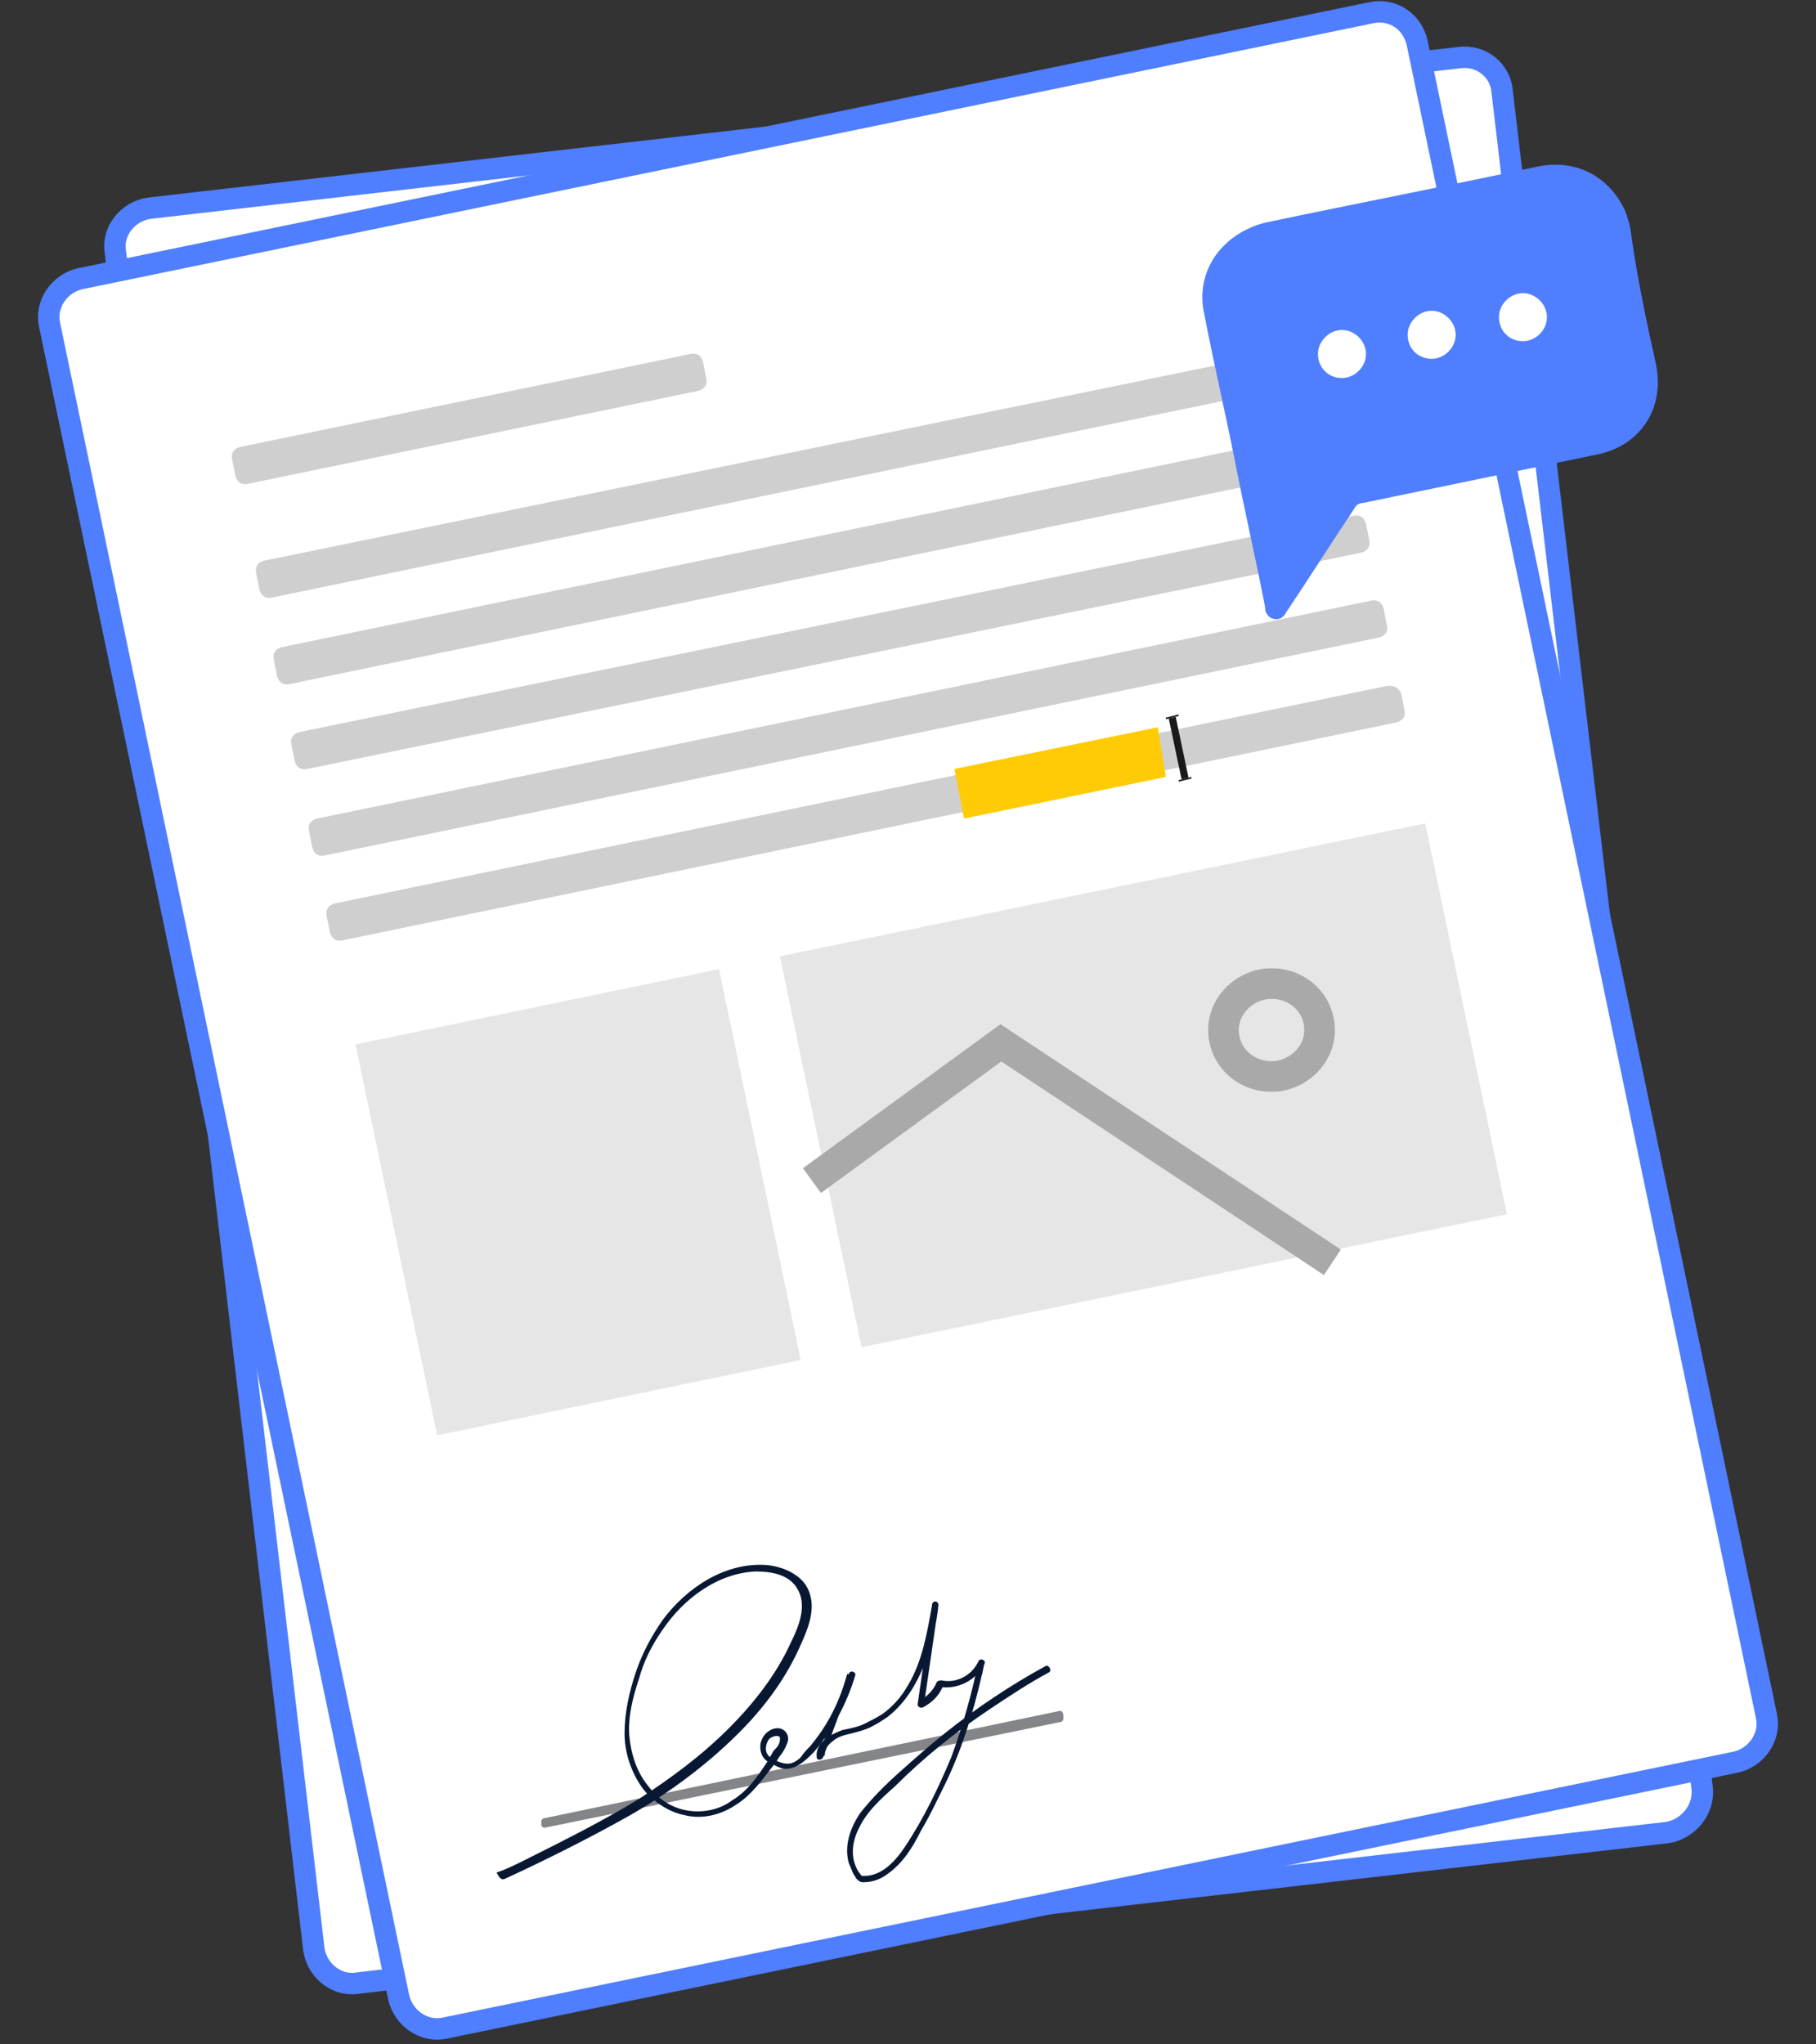
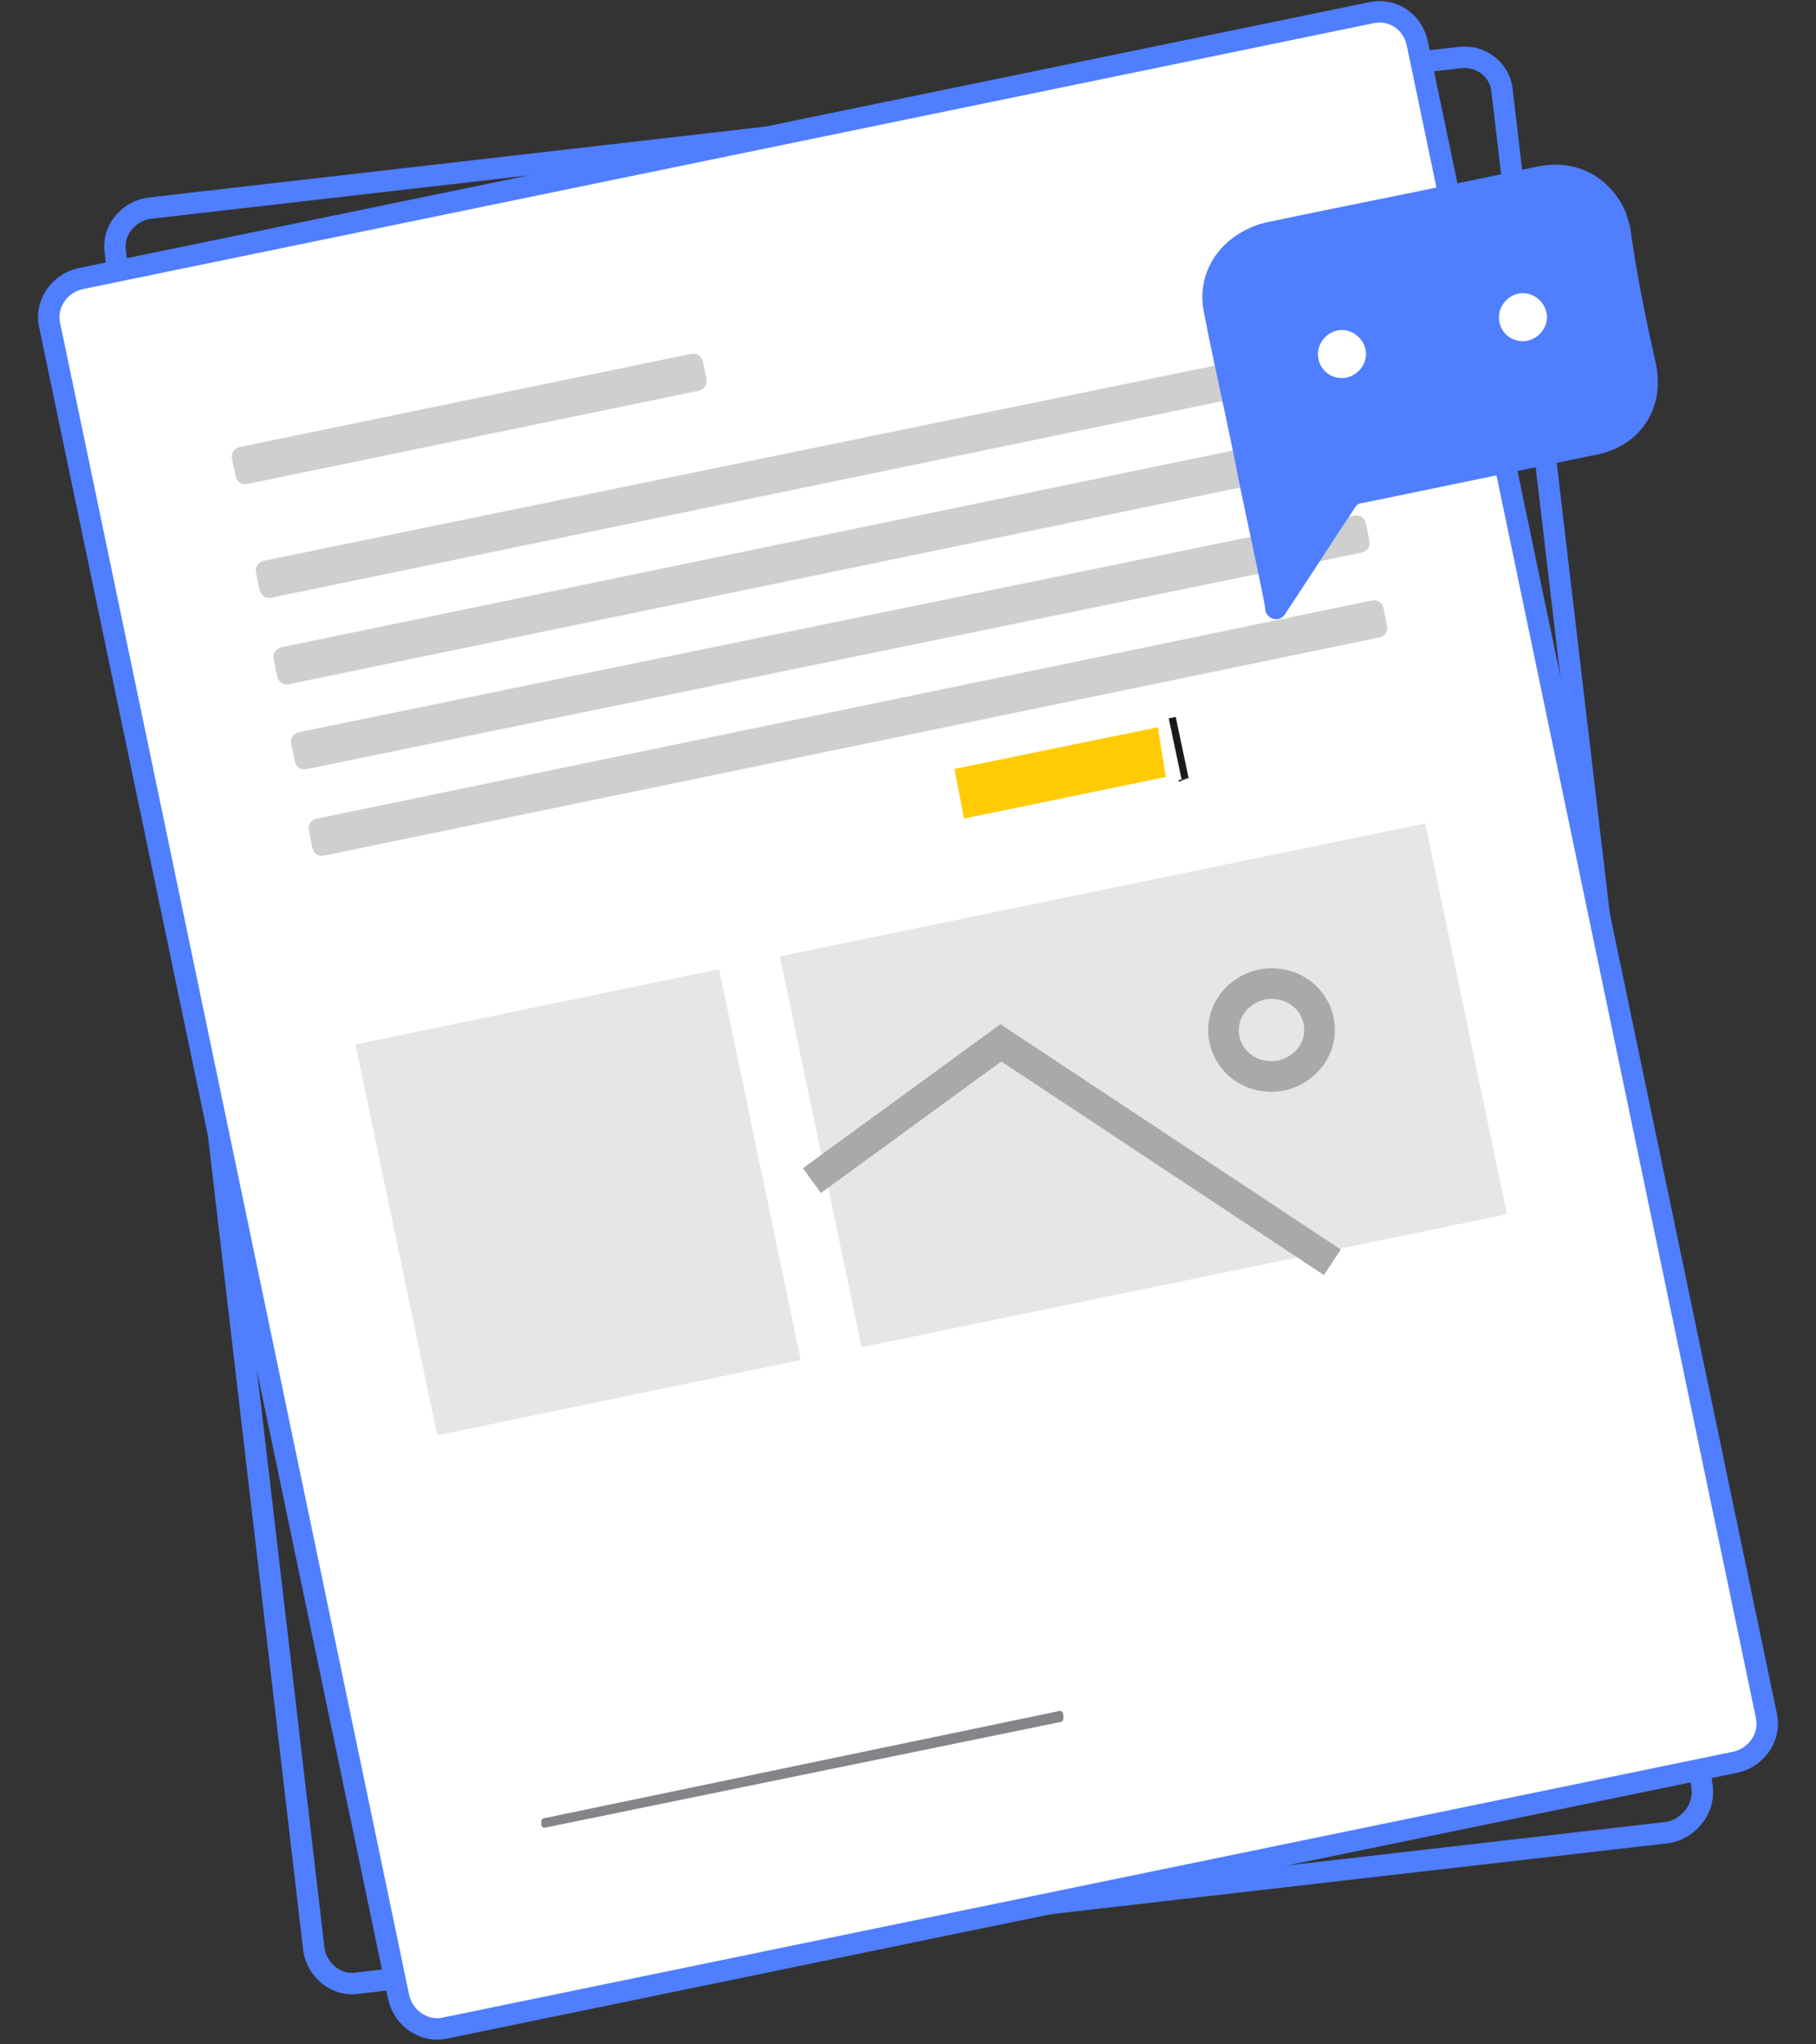
<svg xmlns="http://www.w3.org/2000/svg" version="1.1" id="Layer_1" x="0px" y="0px" viewBox="0 0 113.4 127.6" style="enable-background:new 0 0 113.4 127.6;" xml:space="preserve">
  <rect x="0" y="0" width="113.4" height="127.6" fill="#333333" stroke="none" />
  <style type="text/css"> .st0{fill:#FFFFFF;} .st1{fill:none;stroke:#4F7EFF;stroke-width:1.338;stroke-miterlimit:10;} .st2{fill:#CFCFCF;} .st3{fill:#848588;} .st4{fill:#091832;} .st5{fill:none;stroke:#1A1A1A;stroke-width:0.446;stroke-miterlimit:10;} .st6{fill:#1A1A1A;} .st7{fill:#FFCB05;} .st8{fill:#E6E6E6;} .st9{fill:none;stroke:#A9A9A9;stroke-width:1.911;stroke-miterlimit:10;} .st10{fill:#4F7EFF;} </style>
  <g>
-     <path class="st0" d="M91.1,3.6L9.3,13C8,13.2,7,14.4,7.2,15.7l12.4,106c0.2,1.3,1.4,2.3,2.7,2.1l81.8-9.4c1.3-0.2,2.3-1.4,2.2-2.7 L93.8,5.7C93.7,4.4,92.5,3.4,91.1,3.6z" />
    <path class="st1" d="M91.1,3.6L9.3,13C8,13.2,7,14.4,7.2,15.7l12.4,106c0.2,1.3,1.4,2.3,2.7,2.1l81.8-9.4c1.3-0.2,2.3-1.4,2.2-2.7 L93.8,5.7C93.7,4.4,92.5,3.4,91.1,3.6z" />
    <path class="st0" d="M85.6,0.8L5,17.4c-1.3,0.3-2.2,1.6-1.9,2.9l21.8,104.4c0.3,1.3,1.6,2.2,2.9,1.9l80.6-16.6 c1.3-0.3,2.2-1.6,1.9-2.9L88.5,2.7C88.2,1.3,86.9,0.5,85.6,0.8z" />
    <path class="st1" d="M85.6,0.8L5,17.4c-1.3,0.3-2.2,1.6-1.9,2.9l21.8,104.4c0.3,1.3,1.6,2.2,2.9,1.9l80.6-16.6 c1.3-0.3,2.2-1.6,1.9-2.9L88.5,2.7C88.2,1.3,86.9,0.5,85.6,0.8z" />
    <path class="st2" d="M43.1,22.1L15,27.9c-0.4,0.1-0.6,0.4-0.5,0.8l0.2,1c0.1,0.4,0.4,0.6,0.8,0.5l28.1-5.8c0.4-0.1,0.6-0.4,0.5-0.8 l-0.2-1C43.8,22.2,43.5,22,43.1,22.1z" />
    <path class="st3" d="M66.2,106.8L34,113.5c-0.1,0-0.2,0.1-0.2,0.2l0,0.2c0,0.1,0.1,0.2,0.2,0.2l32.2-6.6c0.1,0,0.2-0.1,0.2-0.2 l0-0.2C66.4,106.9,66.3,106.8,66.2,106.8z" />
-     <path class="st2" d="M86.7,42.8L20.9,56.4c-0.4,0.1-0.6,0.4-0.5,0.8l0.2,1c0.1,0.4,0.4,0.6,0.8,0.5l65.8-13.6 c0.4-0.1,0.6-0.4,0.5-0.8l-0.2-1C87.4,43,87.1,42.8,86.7,42.8z" />
    <path class="st2" d="M82.3,21.5L16.5,35c-0.4,0.1-0.6,0.4-0.5,0.8l0.2,1c0.1,0.4,0.4,0.6,0.8,0.5l65.8-13.6 c0.4-0.1,0.6-0.4,0.5-0.8l-0.2-1C83,21.6,82.6,21.4,82.3,21.5z" />
    <path class="st2" d="M83.4,26.8L17.6,40.4c-0.4,0.1-0.6,0.4-0.5,0.8l0.2,1c0.1,0.4,0.4,0.6,0.8,0.5l65.8-13.6 c0.4-0.1,0.6-0.4,0.5-0.8l-0.2-1C84.1,27,83.7,26.7,83.4,26.8z" />
    <path class="st2" d="M84.5,32.2L18.7,45.7c-0.4,0.1-0.6,0.4-0.5,0.8l0.2,1c0.1,0.4,0.4,0.6,0.8,0.5L85,34.5 c0.4-0.1,0.6-0.4,0.5-0.8l-0.2-1C85.2,32.3,84.9,32.1,84.5,32.2z" />
    <path class="st2" d="M85.6,37.5L19.8,51.1c-0.4,0.1-0.6,0.4-0.5,0.8l0.2,1c0.1,0.4,0.4,0.6,0.8,0.5l65.8-13.6 c0.4-0.1,0.6-0.4,0.5-0.8l-0.2-1C86.3,37.6,86,37.4,85.6,37.5z" />
-     <path class="st4" d="M31.5,117.3c2.6-1.2,5.2-2.5,7.7-3.9c2.3-1.3,4.5-2.9,6.4-4.7c1.8-1.7,3.3-3.6,4.3-5.8 c0.5-1.1,1.1-2.4,0.6-3.6c-0.4-1-1.6-1.5-2.6-1.6c-2.6-0.2-5,1.4-6.5,3.4c-0.7,1-1.3,2.1-1.7,3.3c-0.4,1.2-0.7,2.5-0.7,3.8 c0,1.2,0.4,2.4,1.1,3.4c0.6,0.8,1.6,1.5,2.6,1.7c1.1,0.3,2.3,0,3.2-0.6c1-0.6,1.7-1.6,2.4-2.5c0.2-0.2,0.3-0.5,0.5-0.7 c0.2-0.3,0.3-0.5,0.4-0.8c0.1-0.5-0.3-0.9-0.8-0.8c-0.5,0.1-0.8,0.5-0.9,0.9c-0.1,0.5,0.1,1,0.5,1.2c0.4,0.2,0.8,0.5,1.3,0.4 c0.6-0.1,1.1-0.6,1.5-1c1.2-1.4,2.1-3.1,2.6-4.8c0.1-0.2-0.3-0.4-0.4-0.1l-1.9,5.1l0.4,0c0-0.4,0.2-0.7,0.5-0.9 c0.3-0.3,0.8-0.4,1.2-0.5c0.4-0.1,0.8-0.2,1.2-0.4c0.4-0.2,0.7-0.4,1-0.6c1.3-1,2.1-2.5,2.6-4.1c0.3-1,0.5-1.9,0.6-2.9l-0.4,0 l-0.9,6.2c0,0.1,0.1,0.2,0.2,0.2c0,0,0.1,0,0.1,0c0.6-0.3,1.1-0.8,1.3-1.4l-0.3,0.1c1.2,0.2,2.4-0.4,2.9-1.5l-0.4-0.1 c-0.4,2-1,4.1-1.7,6c-0.8,1.9-1.7,3.8-2.9,5.6c-0.6,0.9-1.5,1.9-2.7,1.8l0.1,0.1c-0.8-0.8-0.8-2-0.3-3c0.5-1.1,1.4-1.9,2.3-2.7 c1.8-1.8,3.8-3.4,5.9-4.8c1.2-0.8,2.4-1.6,3.7-2.3c0.2-0.1,0-0.5-0.2-0.4c-2.2,1.2-4.3,2.6-6.3,4.2c-1,0.8-1.9,1.6-2.8,2.4 c-0.9,0.8-1.8,1.7-2.5,2.6c-0.6,0.9-1,2-0.7,3.1c0.1,0.2,0.2,0.5,0.3,0.7c0.1,0.1,0.1,0.2,0.2,0.3c0.1,0.1,0.2,0.2,0.4,0.2 c0.6,0,1.1-0.2,1.5-0.5c1-0.7,1.6-1.7,2.1-2.7c0.6-1,1.1-2.1,1.6-3.1c1-2.1,1.7-4.4,2.2-6.6c0.1-0.3,0.1-0.6,0.2-0.8 c0-0.2-0.3-0.3-0.4-0.1c-0.4,0.9-1.4,1.4-2.3,1.2c-0.1,0-0.2,0-0.3,0.1c-0.2,0.5-0.6,0.9-1.1,1.2l0.3,0.2l0.9-6.2 c0-0.3-0.4-0.3-0.4,0c-0.3,1.7-0.6,3.5-1.5,5c-0.4,0.7-0.9,1.3-1.6,1.8c-0.3,0.2-0.7,0.4-1.1,0.6c-0.4,0.2-0.9,0.3-1.4,0.4 c-0.8,0.3-1.7,0.8-1.6,1.7c0,0.2,0.3,0.2,0.4,0l1.9-5.1l-0.4-0.1c-0.3,1.1-0.7,2.1-1.3,3.1c-0.3,0.5-0.6,0.9-1,1.4 c-0.2,0.2-0.4,0.4-0.6,0.7c-0.2,0.2-0.5,0.4-0.8,0.4c-0.4,0-0.8-0.2-1.1-0.4c-0.4-0.3-0.3-0.8-0.1-1.1c0.1-0.2,0.8-0.4,0.7,0 c0,0.3-0.2,0.5-0.4,0.7c-0.1,0.2-0.3,0.5-0.4,0.7c-0.6,0.9-1.2,1.8-2.2,2.4c-0.8,0.6-1.9,0.8-2.9,0.6c-1-0.2-1.8-0.8-2.4-1.6 c-0.7-0.9-1-2-1.1-3c-0.1-1.2,0.2-2.4,0.6-3.6c0.3-1.1,0.8-2.1,1.5-3.1c1.3-1.9,3.4-3.5,5.8-3.6c1,0,2.1,0.2,2.6,1.1 c0.6,1,0.1,2.3-0.4,3.3c-0.9,2-2.3,3.8-3.9,5.4c-1.7,1.7-3.6,3.1-5.6,4.4c-2.3,1.4-4.7,2.6-7.1,3.8c-0.6,0.3-1.2,0.6-1.8,0.8 C31.1,117,31.2,117.4,31.5,117.3z" />
    <path class="st5" d="M73.2,44.8l0.8,3.8" />
-     <path class="st6" d="M73.6,44.6l-0.8,0.2l0,0.1l0.8-0.2L73.6,44.6z" />
-     <path class="st6" d="M74.4,48.5l-0.8,0.2l0,0.1l0.8-0.2L74.4,48.5z" />
+     <path class="st6" d="M74.4,48.5l-0.8,0.2l0,0.1L74.4,48.5z" />
    <path class="st7" d="M72.3,45.4L59.6,48l0.6,3.1l12.6-2.6L72.3,45.4z" />
    <path class="st8" d="M44.9,60.5l-22.7,4.7l5.1,24.4L50,84.9L44.9,60.5z" />
    <path class="st8" d="M89,51.4l-40.3,8.3l5.1,24.4l40.3-8.3L89,51.4z" />
    <path class="st9" d="M50.7,73.7l11.8-8.6l20.7,13.7" />
    <path class="st9" d="M79.4,67.2c1.6,0,3-1.3,3-2.9c0-1.6-1.3-2.9-3-2.9c-1.6,0-3,1.3-3,2.9C76.4,65.9,77.7,67.2,79.4,67.2z" />
    <path class="st10" d="M103.4,22.7c0.6,2.8-1,5.2-3.8,5.7c-4.8,1-9.7,2-14.5,3c-0.2,0-0.4,0.1-0.5,0.3c-1.4,2.1-2.8,4.3-4.2,6.4 c-0.1,0.1-0.1,0.2-0.2,0.3c-0.3,0.4-0.9,0.3-1.1-0.1c-0.1-0.1-0.1-0.3-0.1-0.4c-0.6-3.1-1.3-6.1-1.9-9.2c-0.6-3-1.3-6-1.9-9.1 c-0.5-2.2,0.6-4.3,2.7-5.3c0.4-0.2,0.7-0.3,1.1-0.4c5.7-1.2,11.4-2.3,17-3.5c2.4-0.5,4.5,0.6,5.5,2.8c0.1,0.3,0.2,0.6,0.3,1 C102.2,17.2,102.8,20,103.4,22.7z" />
    <path class="st0" d="M83.8,23.6c0.8,0,1.5-0.7,1.5-1.5c0-0.8-0.7-1.5-1.5-1.5c-0.8,0-1.5,0.7-1.5,1.5 C82.3,22.9,82.9,23.6,83.8,23.6z" />
-     <path class="st0" d="M89.4,22.4c0.8,0,1.5-0.7,1.5-1.5c0-0.8-0.7-1.5-1.5-1.5c-0.8,0-1.5,0.7-1.5,1.5 C87.9,21.8,88.6,22.4,89.4,22.4z" />
    <path class="st0" d="M95.1,21.3c0.8,0,1.5-0.7,1.5-1.5c0-0.8-0.7-1.5-1.5-1.5c-0.8,0-1.5,0.7-1.5,1.5 C93.6,20.6,94.2,21.3,95.1,21.3z" />
  </g>
</svg>